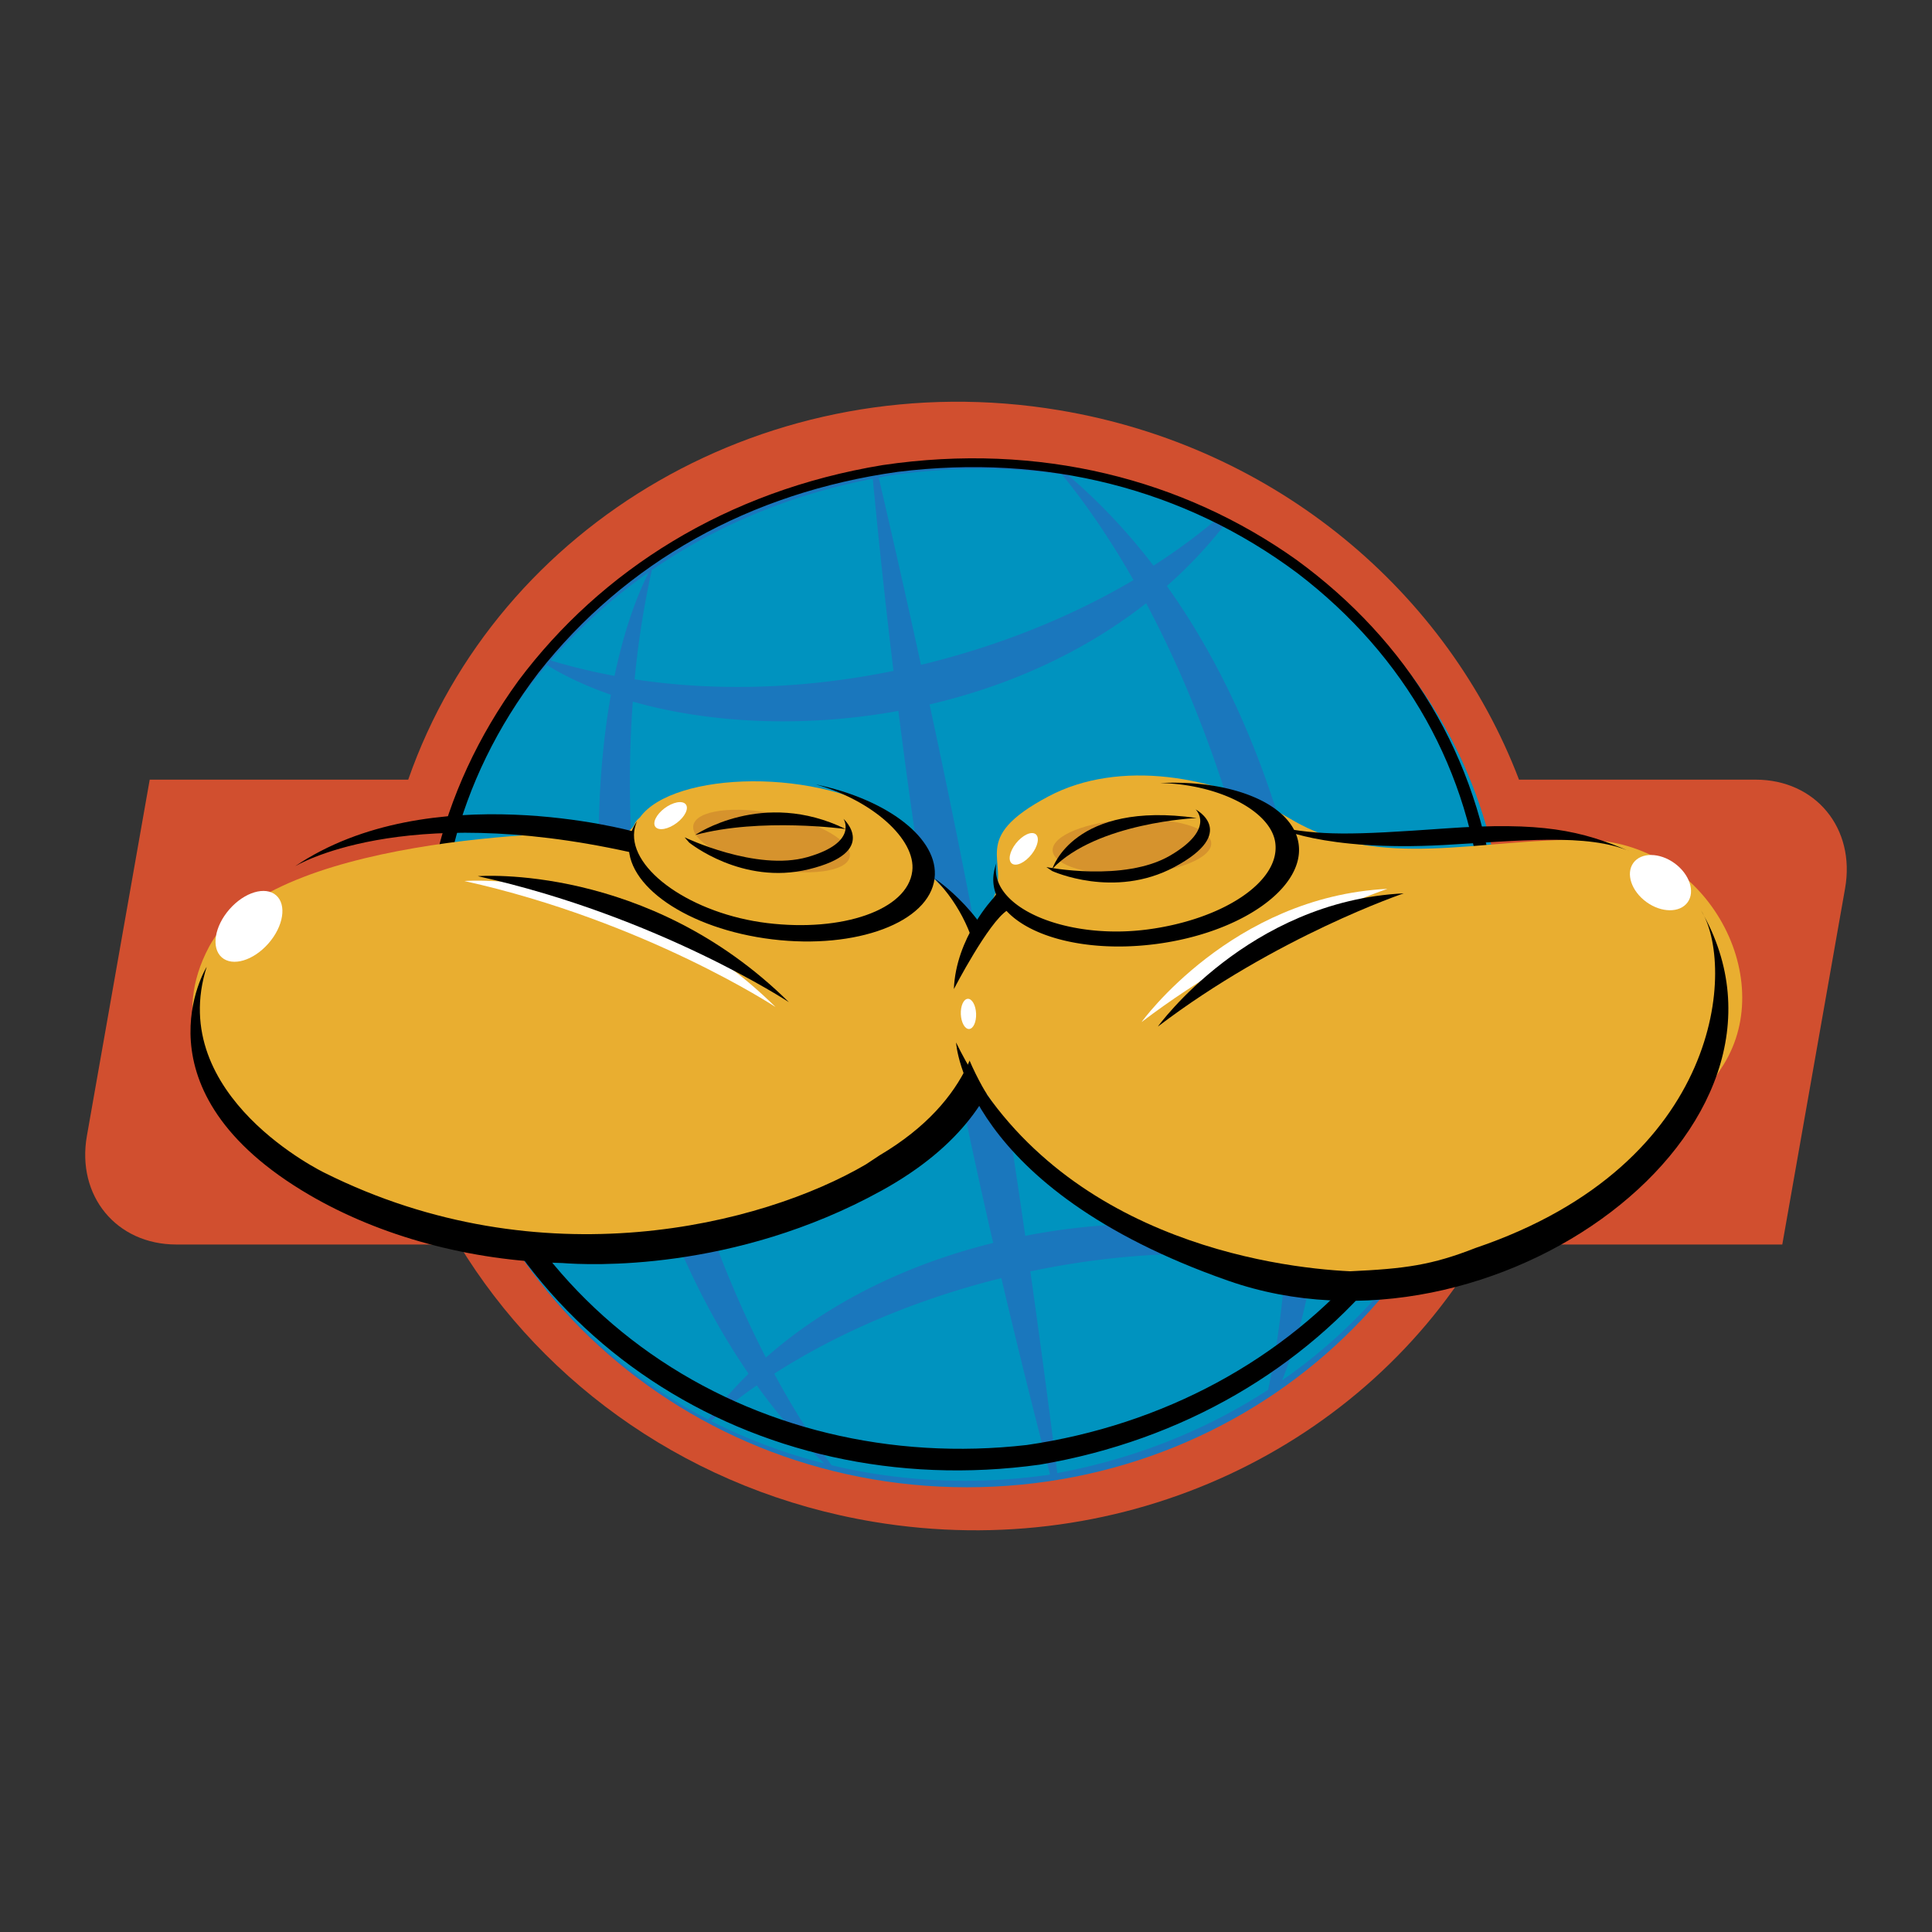
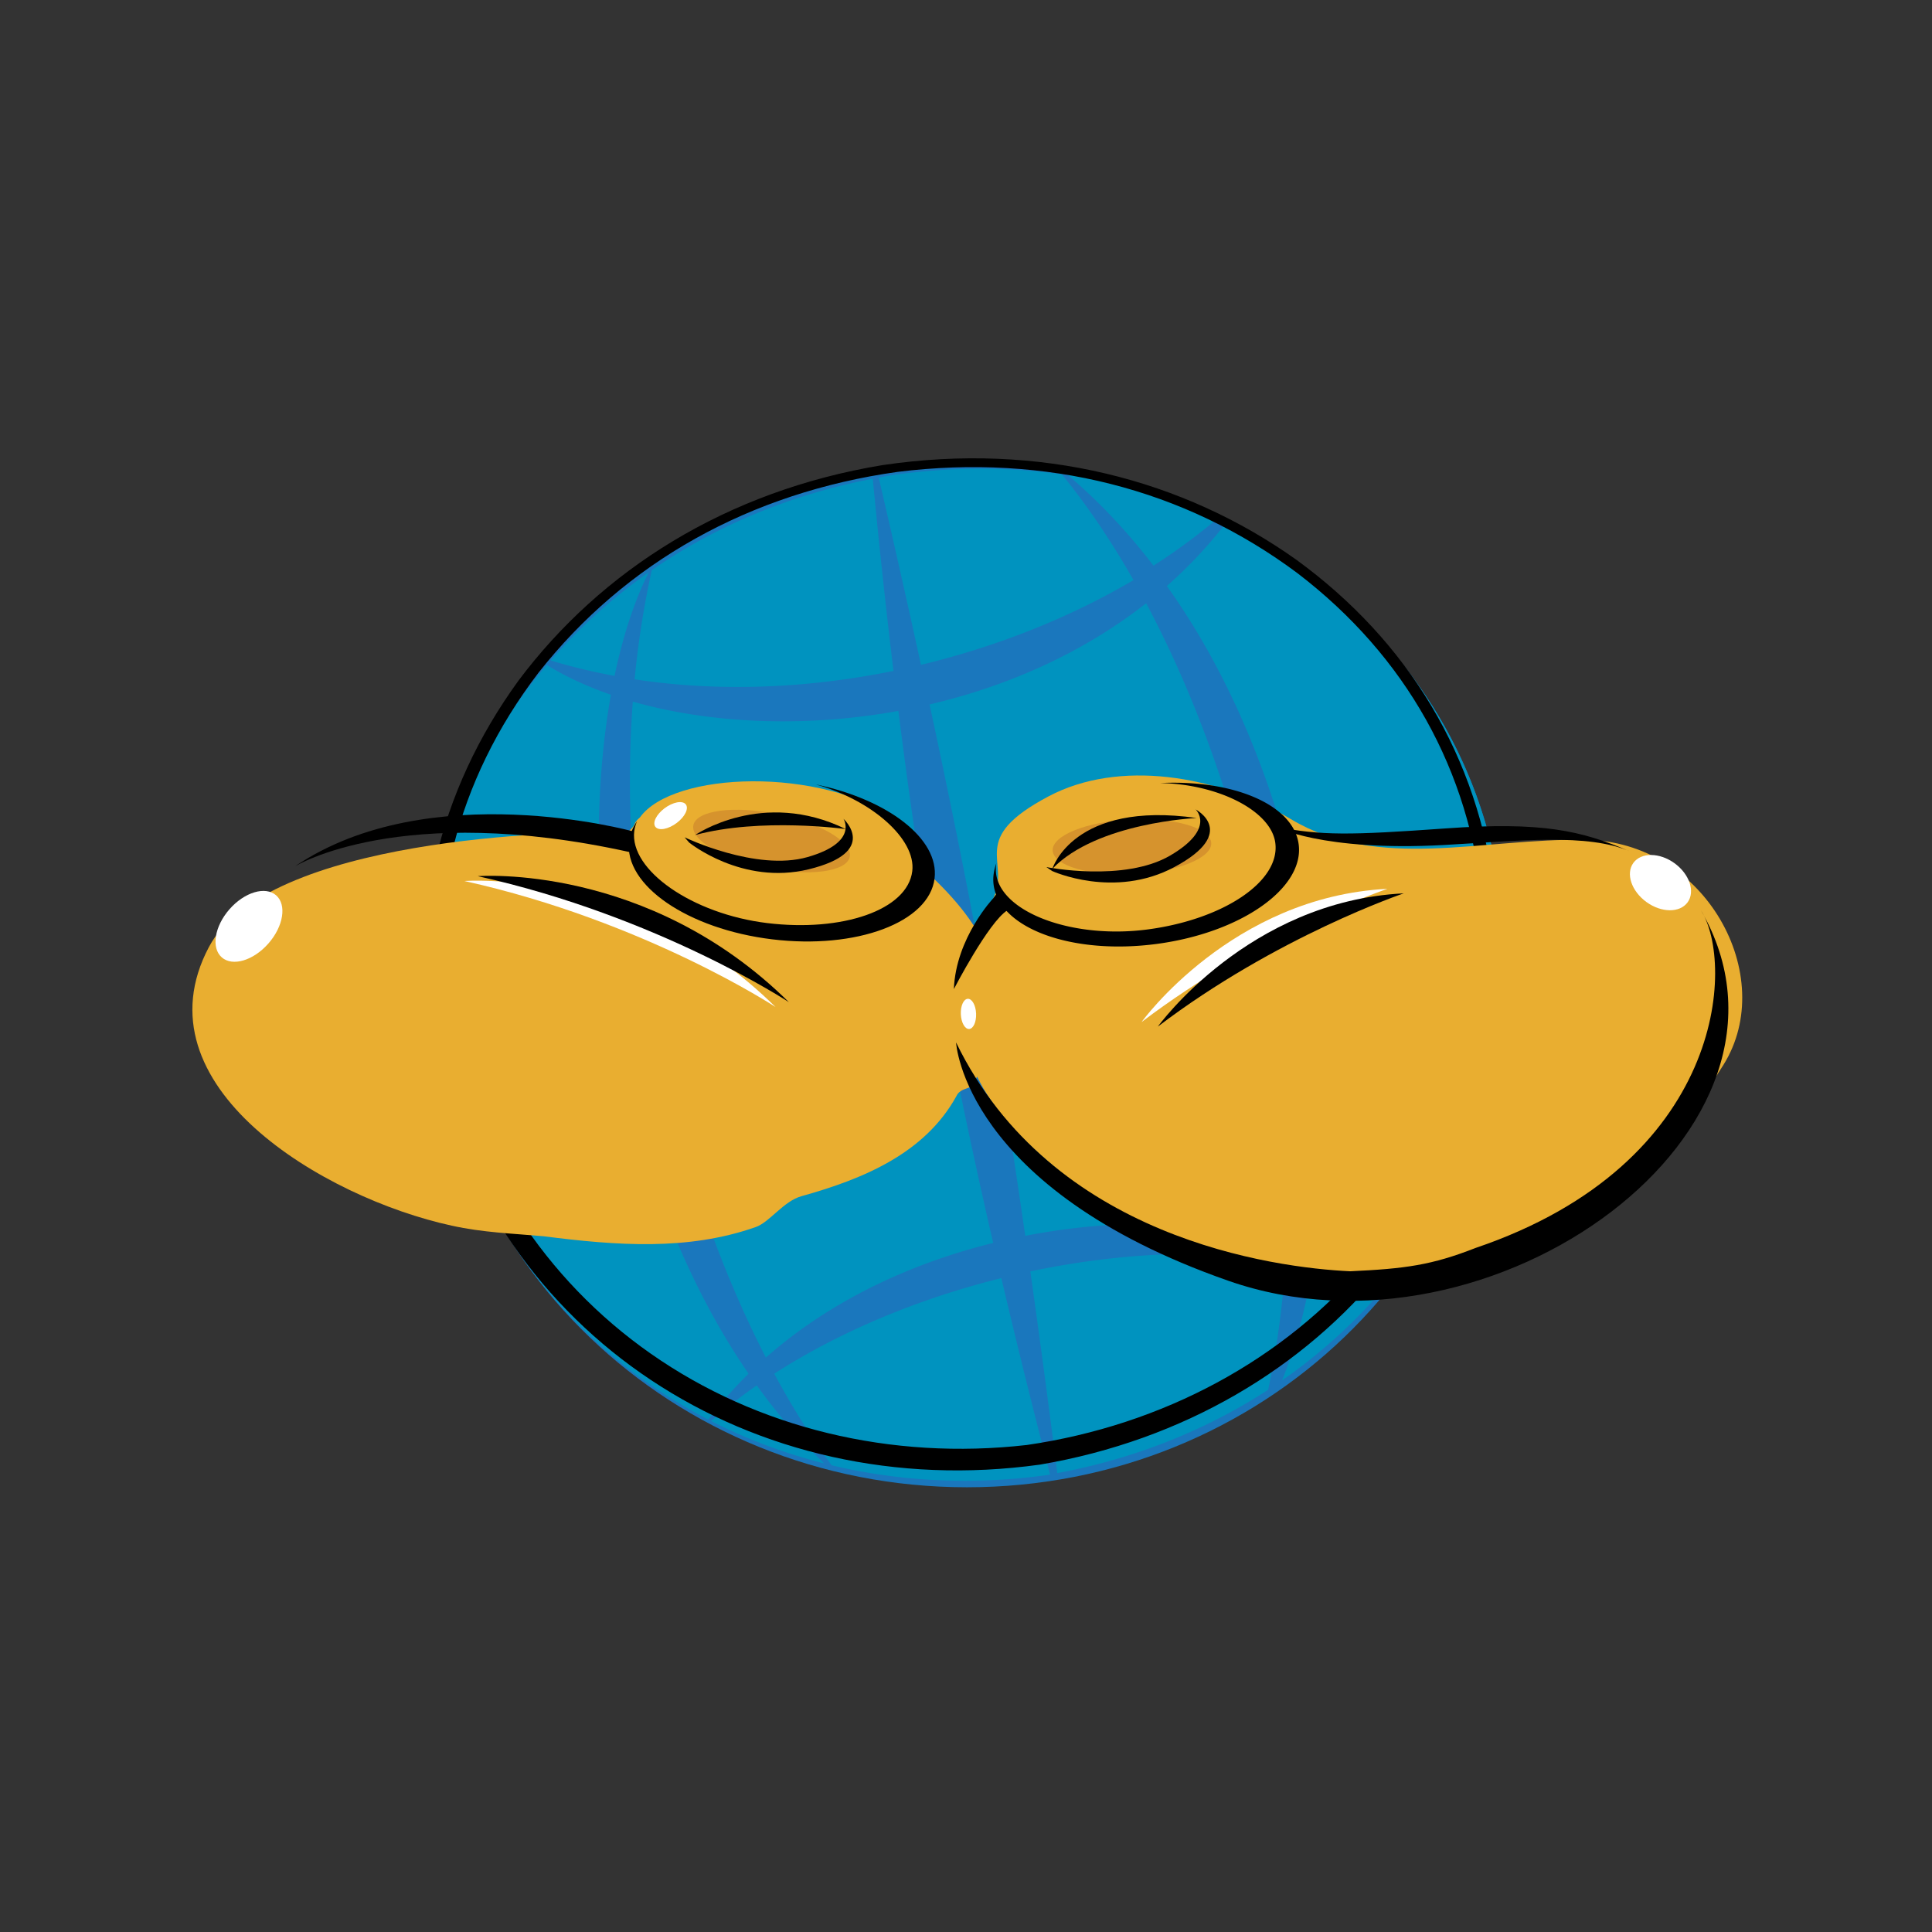
<svg xmlns="http://www.w3.org/2000/svg" width="2500" height="2500" viewBox="0 0 192.756 192.756">
  <rect x="0" y="0" width="192.756" height="192.756" fill="#333333" stroke="none" />
  <g fill-rule="evenodd" clip-rule="evenodd">
    <path fill="#fff" fill-opacity="0" d="M0 0h192.756v192.756H0V0z" />
    <path d="M88.807 47.438C73.175 50.011 60.711 57.953 52.476 68.94c-8.04 11.069-11.208 24.13-8.532 37.897 6.047 27.284 31.782 44.314 60.555 40.326 28.678-4.872 48.09-28.782 45.412-56.725-1.652-13.96-8.689-25.441-19.838-33.562-11.255-7.998-25.594-11.757-41.266-9.438z" fill="#1a77bd" />
-     <path d="M175.156 77.786h-23.605c-7.088-18.605-24.127-33.229-45.877-36.859-28.796-4.805-56.036 11.293-64.945 36.859H14.937L8.67 113.323c-1.056 5.988 2.941 10.842 8.929 10.842h28.187c8.574 14.109 23.361 24.66 41.379 27.667 25.166 4.199 49.145-7.567 60.736-27.667h29.918l6.266-35.537c1.056-5.987-2.94-10.842-8.929-10.842z" fill="#d14f2f" />
    <path d="M96.47 46.167c-29.402 0-53.238 22.883-53.238 51.11 0 28.226 23.836 51.108 53.238 51.108 29.403 0 53.239-22.883 53.239-51.108 0-28.227-23.836-51.11-53.239-51.11z" fill="#1a77bd" />
    <path d="M91.886 66.33c7.684-1.844 14.95-4.764 21.202-8.453-2.217-3.902-4.615-7.448-7.146-10.554-5.457-.765-11.2-.762-17.134.116-.384.063-.757.145-1.137.214.95 4.08 2.498 10.82 4.215 18.677zM93.997 99.708c-9.707 1.679-19.777 3.048-28.446 4.093 2.367 11.544 6.159 22.501 10.86 31.647 6.467-5.702 14.469-9.409 22.678-11.44-1.765-7.664-3.582-16.111-5.092-24.3zM125.912 93.069c-8.447 1.986-18.121 4.112-27.477 5.844 1.387 7.869 2.709 16.449 3.854 24.386 9.305-1.81 18.648-1.532 26.121.364.492-10.123-.445-20.565-2.498-30.594zM97.633 94.479c8.984-1.578 18.869-3.07 27.654-4.312-2.484-10.908-6.271-21.226-10.934-29.983-6.406 5.029-13.939 8.308-21.61 10.099 1.665 7.734 3.416 16.235 4.89 24.196zM126.527 138.655c.885-4.217 1.461-8.568 1.762-12.99-8.375-1.104-17.146-.582-25.492 1.182a1402.814 1402.814 0 0 1 2.688 20.126c7.81-1.457 14.913-4.329 21.042-8.318zM116.418 58.466c6.504 9.127 10.811 20.035 13.24 31.092 9.25-1.275 16.727-2.206 19.711-2.571-2.334-12.403-9.084-22.67-19.297-30.11a54.31 54.31 0 0 0-7.822-4.609 45.514 45.514 0 0 1-5.832 6.198zM106.268 47.158c3.273 2.754 6.209 5.875 8.814 9.276a57.776 57.776 0 0 0 6.428-4.743 54.923 54.923 0 0 0-15.242-4.533zM65.013 101.024c8.751-1.91 18.856-4.022 28.194-5.748-1.416-8.224-2.611-16.697-3.574-24.348-9.447 1.714-18.892 1.239-26.499-.928-.748 10.149-.006 20.771 1.879 31.024zM99.904 127.517c-8.39 2.084-16.231 5.4-22.658 9.537 1.793 3.332 3.711 6.395 5.723 9.135 6.777 1.616 14.048 2.011 21.529.975.09-.016.176-.036.266-.052a846.125 846.125 0 0 1-4.86-19.595zM130.174 92.055c2.209 11.384 2.455 22.79 1.082 32.44 2.666.889 5.02 2.005 6.949 3.328a56.884 56.884 0 0 0-7.191-1.741c-.709 4.325-1.754 8.26-3.098 11.638 15.092-10.497 23.85-27.918 21.994-47.281a51.586 51.586 0 0 0-.502-3.255 815.163 815.163 0 0 1-19.234 4.871zM74.685 137.053c-6.567-9.549-10.789-21.168-13.018-32.794-8.243.95-14.791 1.57-17.847 1.846.044.245.076.488.124.732 3.469 15.654 13.427 27.923 26.715 34.793a41.918 41.918 0 0 1 4.026-4.577zM63.317 67.776c8.495 1.296 17.36.888 25.824-.839a764.837 764.837 0 0 1-2.063-19.173c-8.35 1.611-15.756 4.771-22.049 9.119a89.132 89.132 0 0 0-1.712 10.893zM54.952 65.898c2.084.63 4.21 1.137 6.362 1.537.832-3.973 1.979-7.476 3.408-10.335a54.108 54.108 0 0 0-9.77 8.798zM82.228 146.006a57.321 57.321 0 0 1-6.723-7.786 51.157 51.157 0 0 0-4.56 3.556 54.082 54.082 0 0 0 11.283 4.23zM61.234 101.855c-1.968-11.688-1.942-23.234-.283-32.542-2.369-.817-4.52-1.812-6.391-2.964a54.386 54.386 0 0 0-2.085 2.59c-7.844 10.8-11.035 23.498-8.701 36.896a1421.38 1421.38 0 0 1 17.46-3.98z" fill="#0093bf" />
    <path d="M129.328 55.84c11.146 8.122 18.186 19.602 19.838 33.562 2.678 27.942-16.734 51.852-45.412 56.724-28.773 3.989-54.508-13.042-60.555-40.325-2.676-13.768.492-26.828 8.532-37.898 8.235-10.987 20.699-18.929 36.332-21.501 15.671-2.319 30.011 1.44 41.265 9.438zm.141 1.362c-11.309-8.45-25.119-11.952-39.905-10.124-14.749 2.066-27.148 9.006-35.846 20.051-8.212 10.758-11.375 23.385-9.152 36.479 2.53 12.863 9.766 24.035 20.374 31.456 10.608 7.423 23.945 10.653 37.508 9.103 13.592-1.978 25.664-8.499 33.99-18.364 8.342-9.884 12.418-22.55 11.479-35.629-1.253-13.288-7.632-24.69-18.448-32.972z" />
    <path d="M62.577 83.062c-6.798-.233-35.984.576-41.732 11.421-7.343 13.854 11.446 25.027 24.22 27.8 3.142.695 6.049.777 9.173 1.059 7.302.933 14.378 1.458 21.123-.905 1.432-.476 2.793-2.609 4.639-3.104 6.15-1.716 12.265-4.26 15.413-9.96.314-.672.935-.698 1.417-.937 2.663-3.839 3.53-7.817 2.092-12.32-.98-3.484-3.814-6.683-6.406-9.062-1.512-1.387-.594-3.643-2.81-5.176-7.911-5.47-22.572-4.891-25.849-.338-.886.778-.148.56-1.28 1.522z" fill="#e9ae30" />
    <path d="M63.09 82.93s-20.262-5.571-33.669 3.51c0 0 10.485-6.491 33.415-1.423l.254-2.087z" />
    <path d="M81.375 78.26c5.552 1.533 10.034 5.438 9.643 8.653-.473 3.89-6.993 6.092-14.468 5.183-7.475-.908-13.744-5.281-13.271-9.171.042-.344.146-.672.279-.993-.423.619-.707 1.286-.793 2.002-.532 4.38 5.858 8.76 14.275 9.783 8.416 1.023 15.671-1.697 16.203-6.078.48-3.95-4.679-7.891-11.868-9.379z" />
    <path d="M76.432 86.602c4.308.873 8.044.376 8.345-1.111.301-1.486-2.947-3.399-7.254-4.272-4.309-.873-8.045-.375-8.346 1.111-.301 1.486 2.947 3.399 7.255 4.272z" fill="#d6932d" />
    <path d="M68.761 84.063s5.273 4.288 11.916 2.669c7.126-1.737 3.479-5.037 3.479-5.037s1.532 2.353-3.592 3.817c-5.124 1.464-12.262-1.973-12.262-1.973l.459.524z" />
    <path d="M69.353 83.312s6.734-4.648 15.021-.597c0 0-8.484-1.172-15.021.597z" />
    <path d="M46.337 87.899s16.955-1.349 31.036 12.57c.001 0-13.022-8.571-31.036-12.57z" fill="#fff" />
    <path d="M47.67 87.415s16.954-1.349 31.036 12.57c.001 0-13.022-8.57-31.036-12.57z" />
    <path d="M27.55 89.326c-1.074-.941-3.16-.318-4.657 1.392-1.498 1.71-1.84 3.858-.766 4.8s3.16.318 4.657-1.392c1.498-1.709 1.841-3.858.766-4.8zM68.531 80.605c.004-.612-.719-.762-1.616-.336s-1.627 1.266-1.632 1.877.719.762 1.616.336c.896-.425 1.627-1.266 1.632-1.877z" fill="#fff" />
-     <path d="M100.217 97.306l-.014.075c-1.246-5.93-6.96-9.742-6.96-9.742 2.674 2.755 3.97 5.953 4.513 9.002l-.062-.11s.088.301.178.829c.072.508.125 1.011.16 1.505.186 3.636-.832 10.815-10.271 16.401l-1.376.909c-10.35 6.062-32.37 11.636-53.993.841 0 0-15.887-7.617-11.771-20.552 0 0-7.625 12.319 10.249 22.756 7.07 4.128 15.989 6.573 25.236 6.793 2.583.206 17.069.927 31.857-7.229 16.316-8.997 12.254-21.478 12.254-21.478z" />
    <path d="M97.984 108.36c-.811-1.461-1.964-3.873-2.174-5.509-.555-4.332 1.156-8.555 3.313-13.262 1.721-3.757-2.609-5.855 5.506-10.145 6.979-3.688 16.711-2.168 24.164 2.284 8.73 5.227 19.166 1.875 29.34 2.062 12.039.106 19.33 13.602 13.824 22.437-12.617 20.25-31.166 23.119-46.588 21.498-4.168-.443-22.213-10.042-27.385-19.365z" fill="#e9ae30" />
    <path d="M115.732 78.125c5.76.094 11.076 2.753 11.504 5.962.516 3.885-5.246 7.649-12.711 8.641s-14.629-1.671-15.145-5.555a3.829 3.829 0 0 1 .021-1.031c-.254.705-.361 1.421-.268 2.137.582 4.374 7.867 7.014 16.271 5.897s14.746-5.568 14.164-9.942c-.521-3.945-6.502-6.469-13.836-6.109z" />
    <path d="M113.066 87.213c-4.369.208-7.969-.845-8.041-2.352s3.412-2.898 7.779-3.107c4.369-.208 7.969.845 8.041 2.353.073 1.506-3.411 2.897-7.779 3.106z" fill="#d6932d" />
    <path d="M104.975 86.902s6.178 2.832 12.203-.4c6.465-3.466 2.107-5.748 2.107-5.748s2.072 1.895-2.521 4.595-12.365 1.161-12.365 1.161l.576.392z" />
    <path d="M104.996 86.677s2.088-6.818 14.404-5.063c0-.001-9.941.425-14.404 5.063z" />
-     <path d="M103.52 83.538c-.148-.593-.887-.558-1.648.079-.762.637-1.26 1.633-1.111 2.227.15.593.889.558 1.65-.079s1.257-1.634 1.109-2.227z" fill="#fff" />
    <path d="M100.504 90.822l-.801-2.037-.58.805s-3.758 3.963-3.953 9.089c0 0 3.449-6.67 5.334-7.857zM169.711 90.831c3.373 5.302 2.395 25.234-22.488 33.676-4.381 1.715-6.998 2.072-12.521 2.329-7.588-.361-29.793-3.269-39.314-22.829 0 0 .75 14.529 27.15 23.771 26.398 9.242 59.722-15.216 47.173-36.947zM162.688 84.977c-4.932-2.14-8.916-3.006-18.467-2.325-9.553.681-12.391.727-16.992-.182 0 0 4.643 2.497 16.785 1.838 7.418-.402 14.427-1.223 18.674.669z" />
    <path d="M113.893 101.973s9.006-12.522 24.533-13.292c0 0-12.68 4.278-24.533 13.292z" fill="#fff" />
    <path d="M115.52 102.422s9.008-12.522 24.533-13.292c0 0-12.68 4.278-24.533 13.292z" />
    <path d="M96.687 102.663c.42-.018.733-.707.698-1.539-.035-.831-.406-1.491-.826-1.473-.421.018-.732.707-.697 1.538.035.832.405 1.493.825 1.474zM168.373 90.025c.775-1.068.191-2.813-1.303-3.899-1.496-1.085-3.336-1.1-4.111-.032s-.191 2.813 1.303 3.899c1.494 1.085 3.336 1.1 4.111.032z" fill="#fff" />
  </g>
</svg>